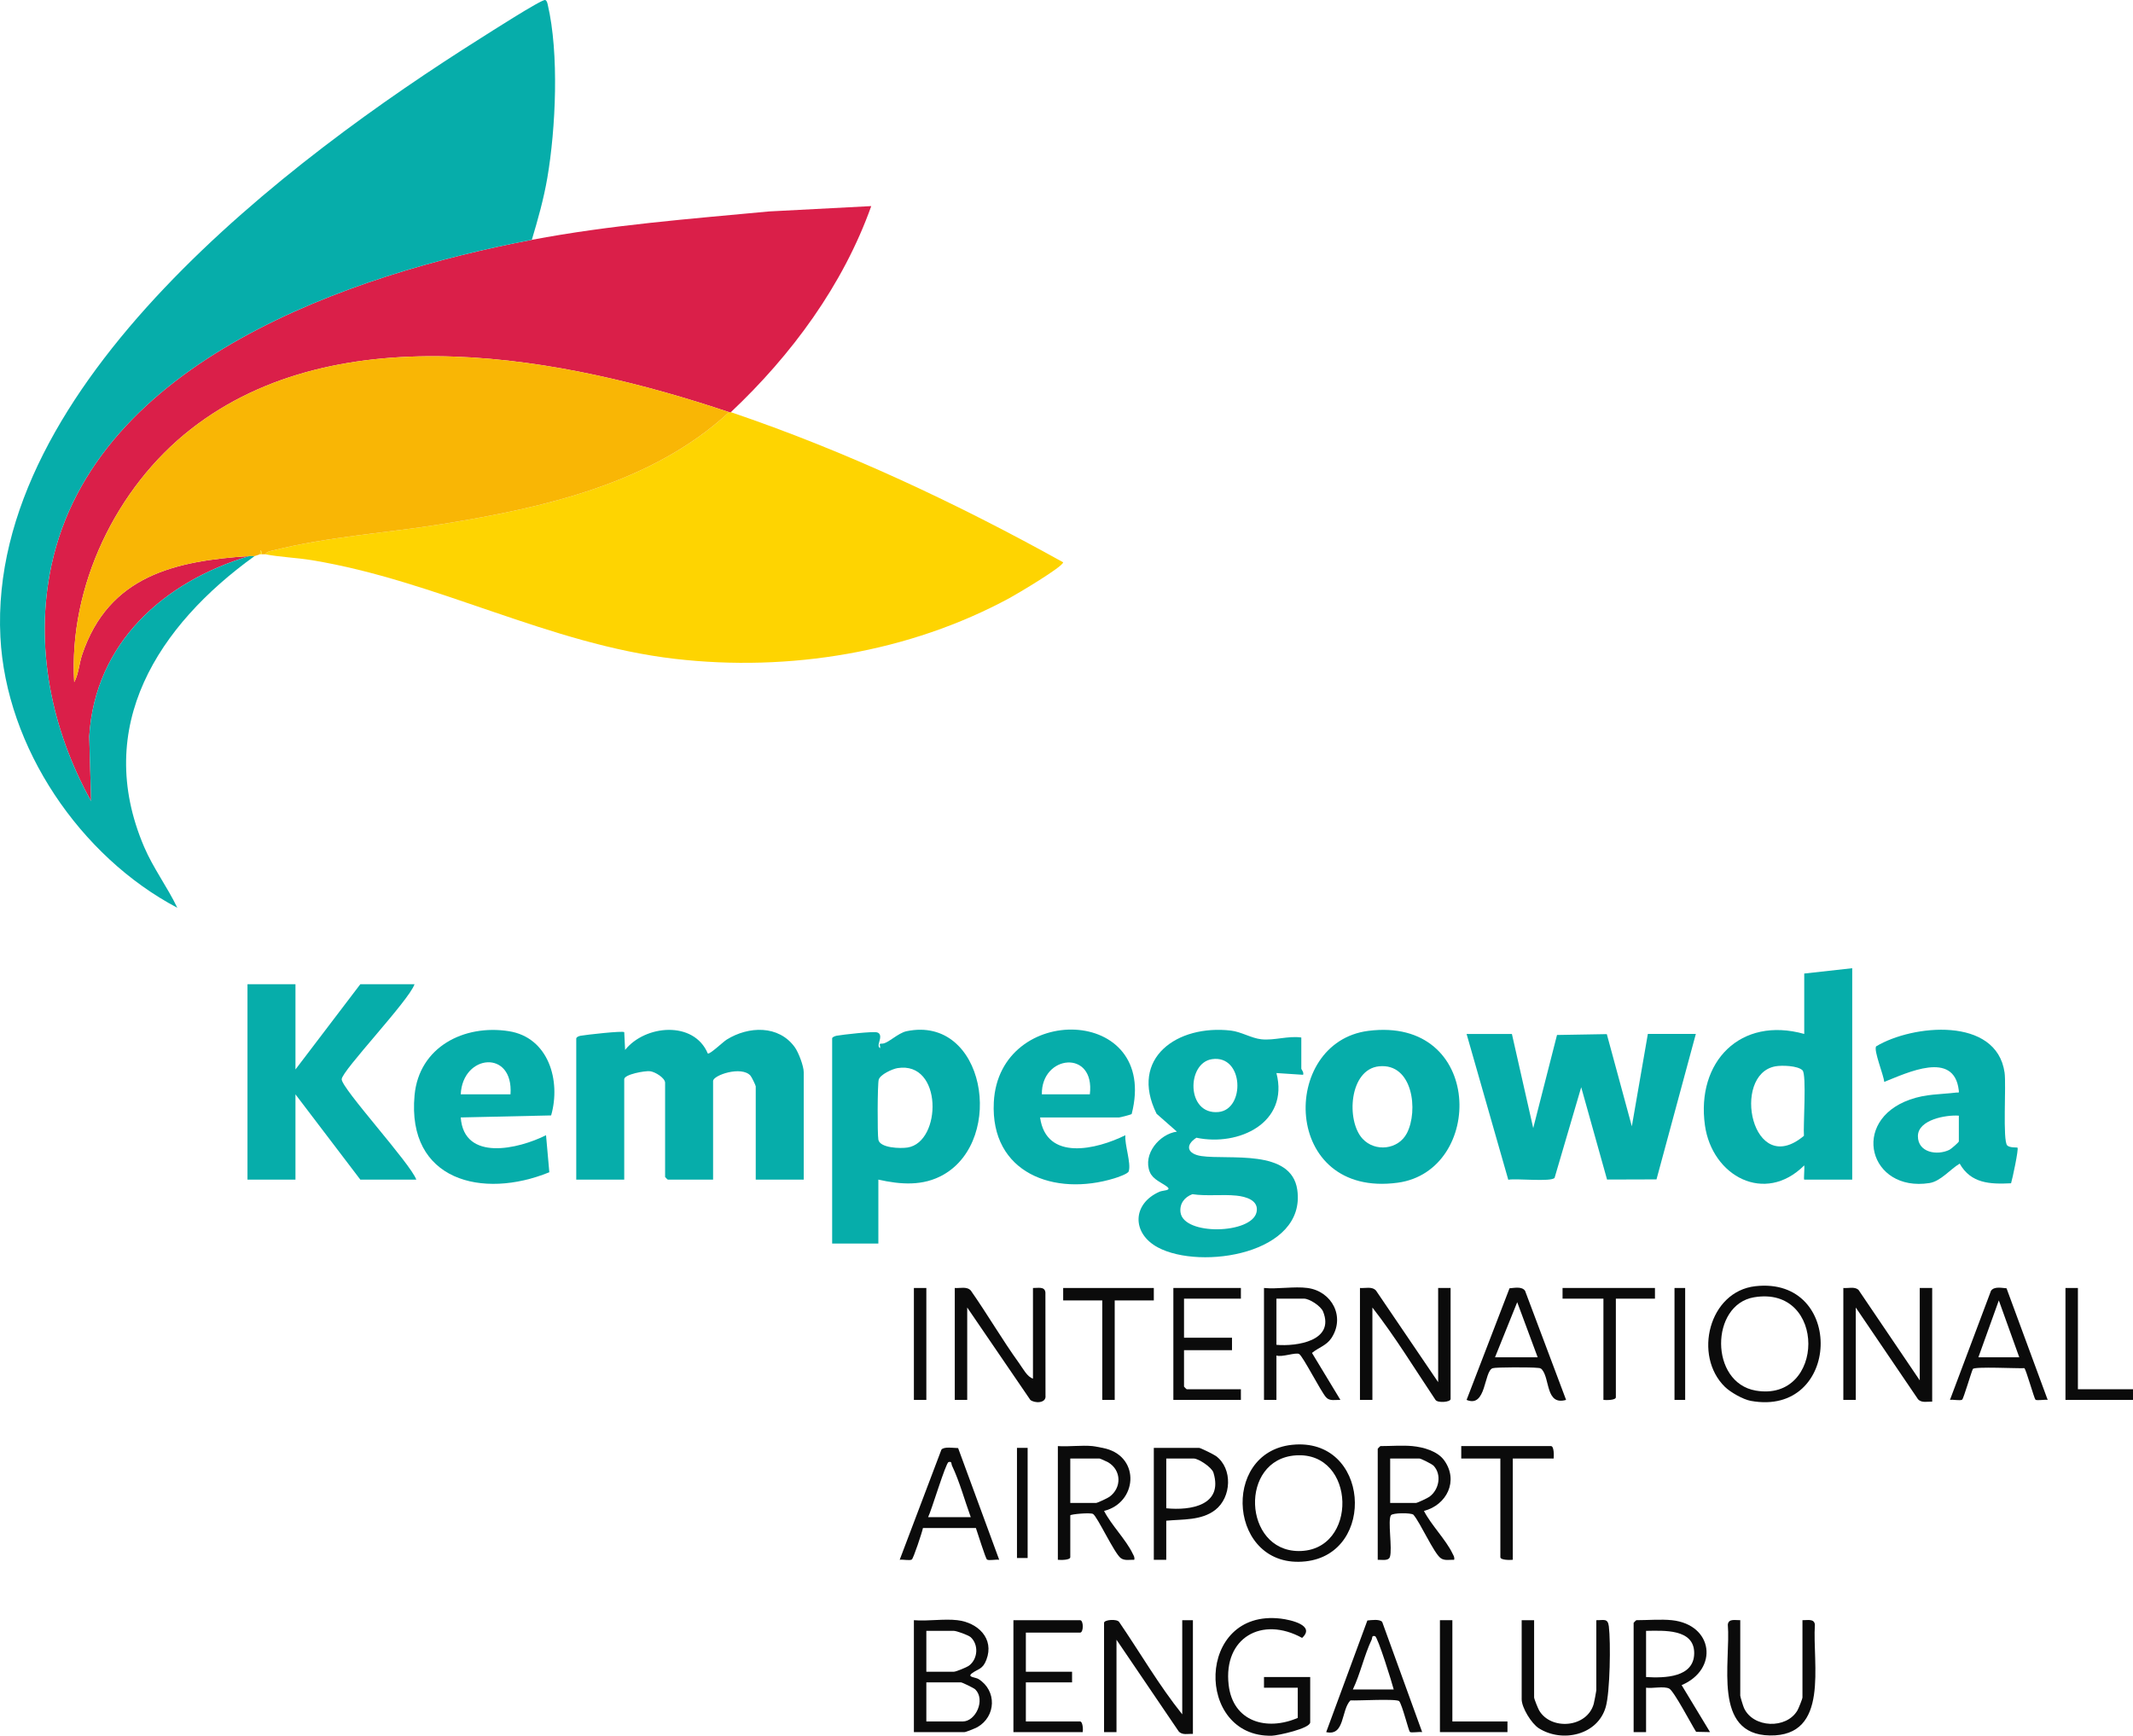
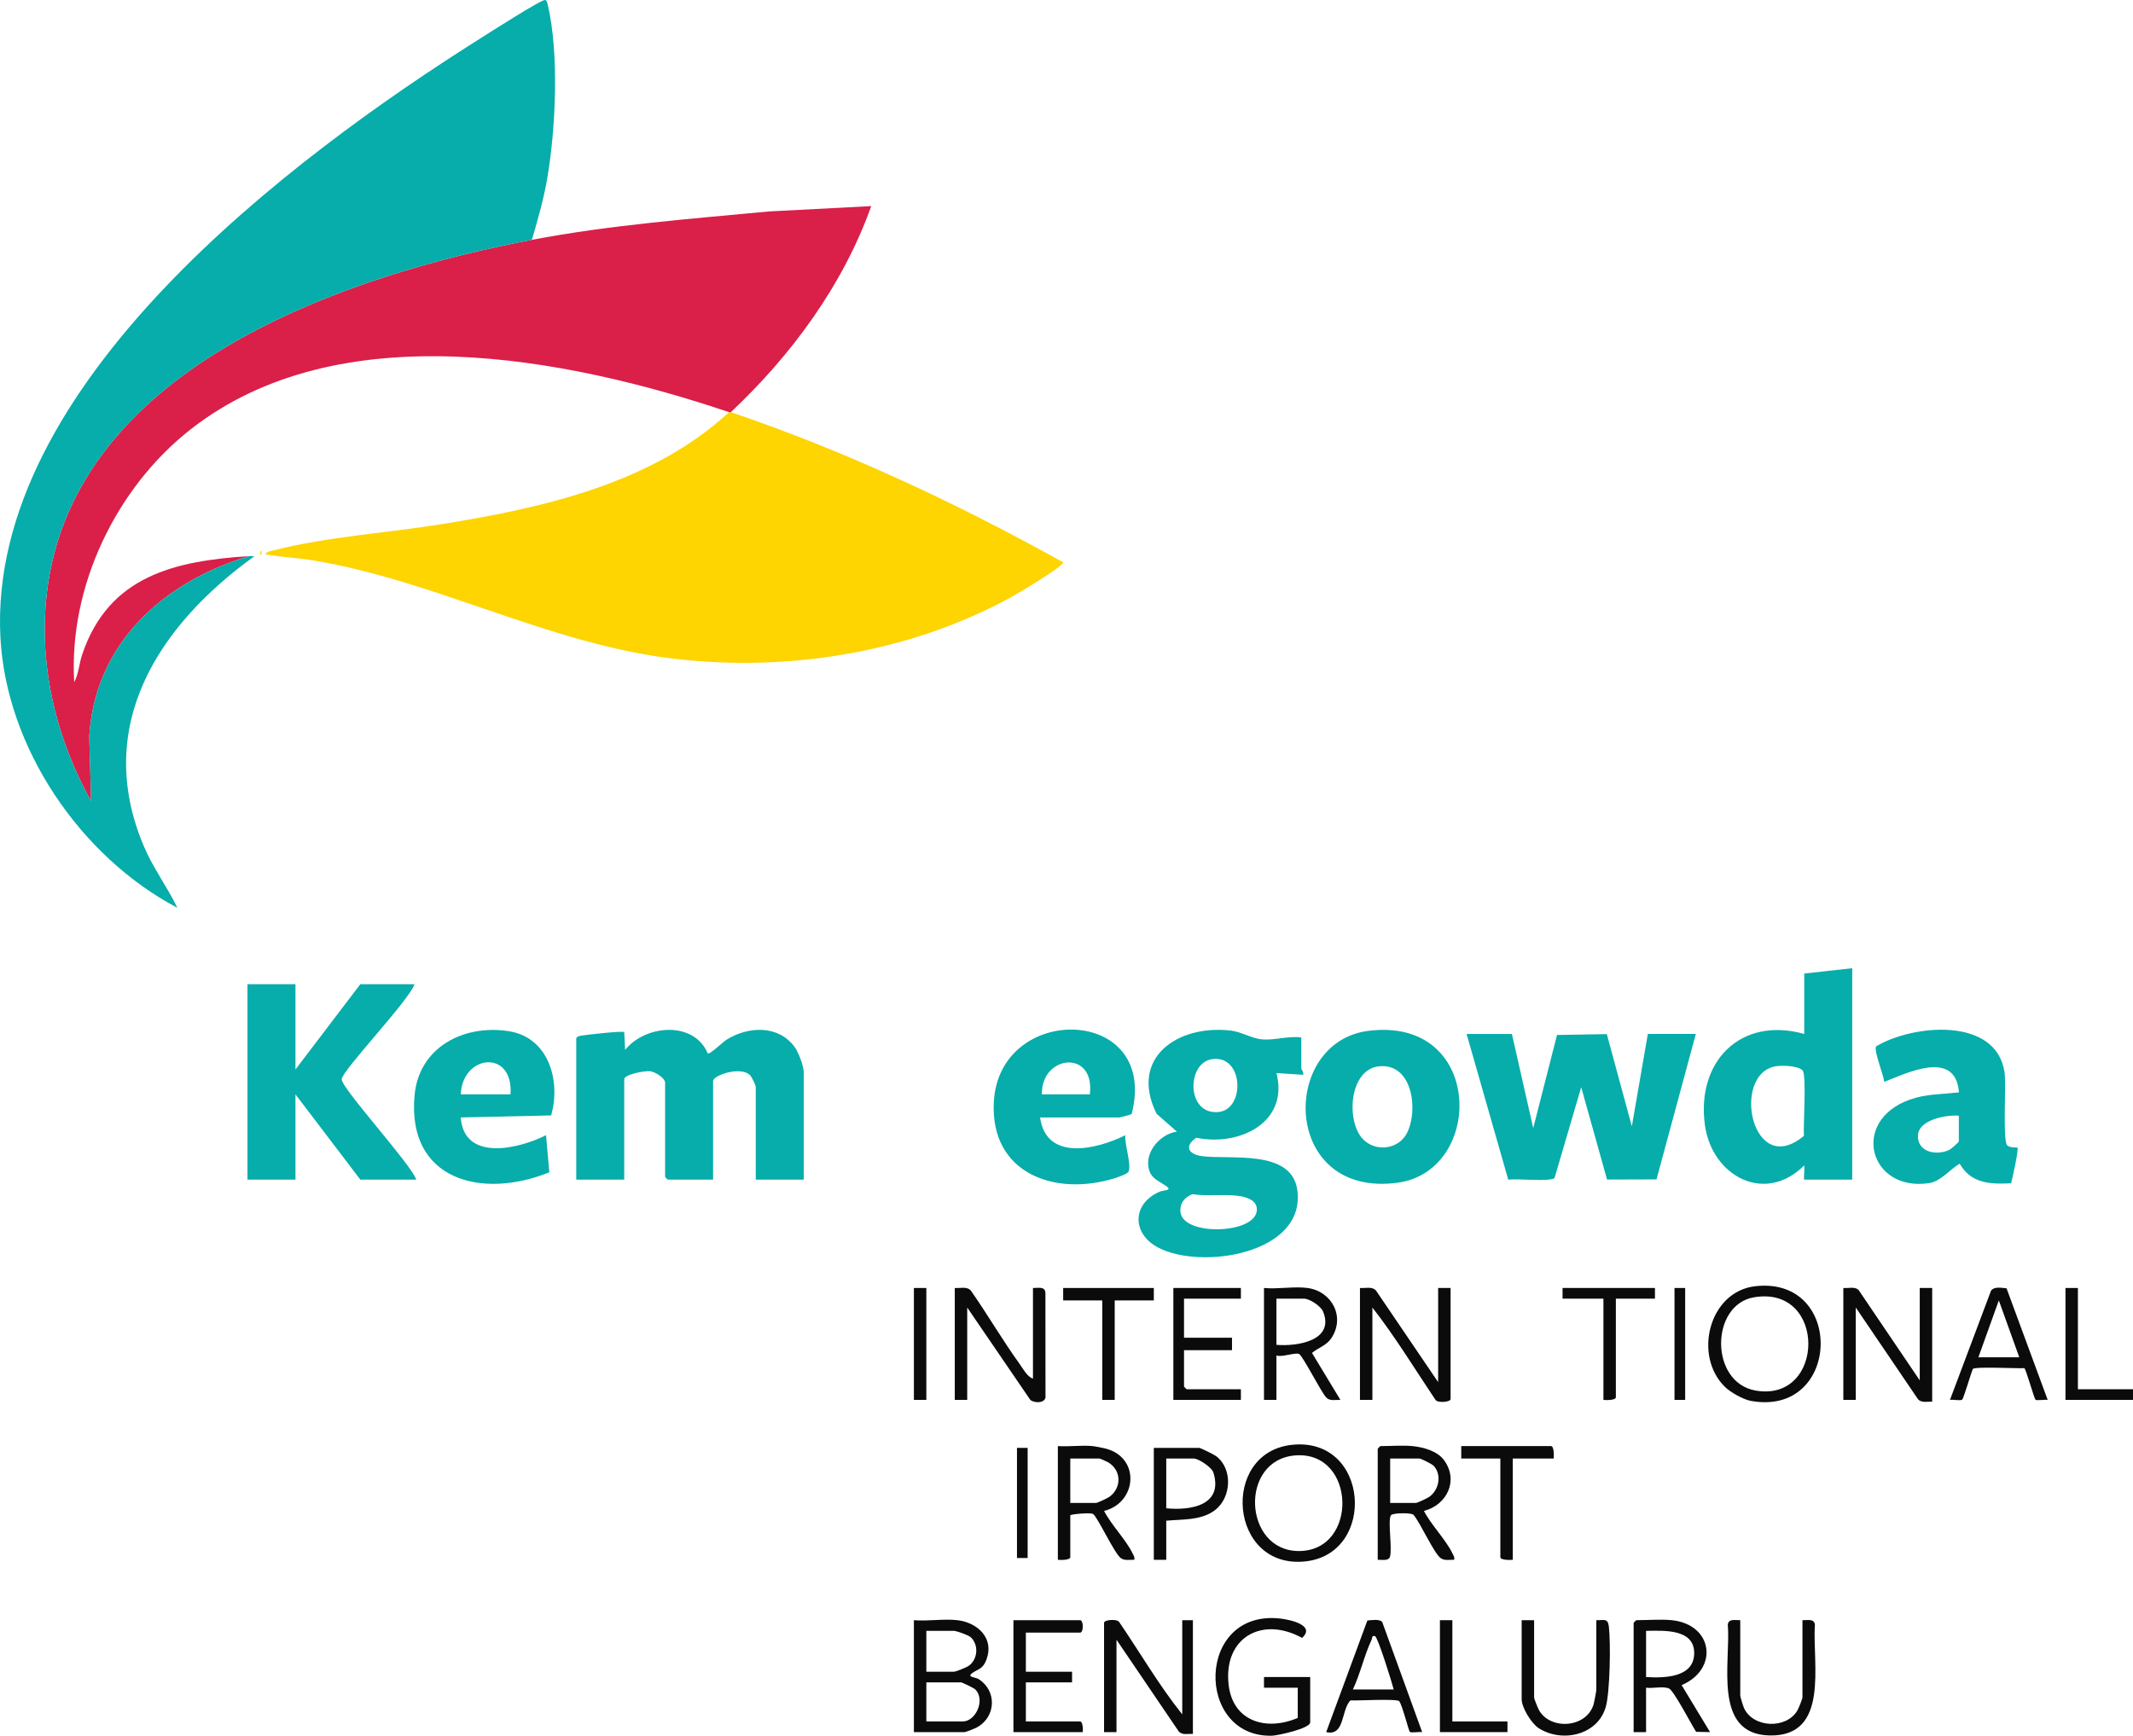
<svg xmlns="http://www.w3.org/2000/svg" id="b" width="1571.372" height="1278.905" viewBox="0 0 1571.372 1278.905">
  <defs>
    <style>.d{fill:#f9b605;}.e{fill:#da1f49;}.f{fill:#fed401;}.g{fill:#06adaa;}.h{fill:#0b0b0b;}</style>
  </defs>
  <g id="c">
    <polygon class="h" points="1571.372 1031.46 1521.623 1031.46 1521.623 948.996 1530.787 948.996 1530.787 1023.606 1571.372 1023.606 1571.372 1031.46" />
    <path class="f" d="M195.412,408.401c1.286-2.091,3.587-2.274,5.699-2.809,40.698-10.308,84.23-12.904,125.697-19.621,74.362-12.046,153.525-29.883,210.303-82.286.392.132.918-.133,1.309,0,84.922,28.78,166.56,67.146,244.794,110.606.03,3.196-33.945,23.341-39.223,26.207-74.254,40.321-162.753,54.665-246.643,44.963-92.834-10.735-175.547-57.596-267.654-72.722-11.375-1.868-23.021-2.2-34.282-4.338Z" />
    <path class="e" d="M391.791,176.718c57.62-10.95,116.418-15.419,174.791-20.93l75.258-3.934c-20.765,58.238-58.701,109.71-103.419,151.831-.392-.133-.917.132-1.309,0-120.523-40.575-287.459-72.787-396.55,12.57-55.071,43.09-90.09,115.948-85.894,186.383,3.289-6.146,3.615-13.672,5.854-20.326,19.634-58.348,68.687-69.023,123.108-72.602-62.828,18.768-113.642,63.9-117.89,132.795l1.389,47.83c-29.259-52.546-42.005-114.332-29.234-173.84,32.345-150.716,220.588-214.443,353.897-239.776Z" />
-     <path class="d" d="M537.111,303.686c-56.778,52.403-135.941,70.24-210.303,82.286-41.466,6.717-84.999,9.312-125.697,19.621-2.112.535-4.413.719-5.699,2.809-.797-.151-1.778.102-2.618,0-.7-6.317-1.12-.194-1.309,0-.145.148-3.724,1.27-3.928,1.309-1.128.216-2.658-.084-3.928,0-54.421,3.58-103.474,14.254-123.108,72.602-2.239,6.655-2.565,14.18-5.854,20.326-4.196-70.435,30.822-143.293,85.894-186.383,109.09-85.357,276.026-53.145,396.55-12.57Z" />
    <path class="g" d="M424.521,765.089c.365-1.185,2.073-1.731,3.286-1.951,3.824-.694,30.933-3.776,32.069-2.637l.641,13.09c14.738-18.48,50.629-21.773,60.907,2.617,1.414.944,11.143-8.481,13.955-10.232,15.984-9.949,38.273-10.878,50.166,5.664,2.768,3.849,6.552,13.884,6.552,18.32v79.191h-35.348v-68.72c0-.713-3.033-6.945-3.885-7.896-6.657-7.432-27.536-.329-27.536,3.969v72.647h-33.384c-.139,0-1.964-1.825-1.964-1.963v-69.374c0-3.553-7.36-8.097-11.095-8.534-3.702-.434-19.016,2.306-19.016,5.916v73.955h-35.348v-104.061Z" />
    <path class="g" d="M958.67,764.435v22.907c0,.664,2.076,2.747,1.303,4.574l-19.627-1.293c9.449,36.674-27.761,54.239-58.978,47.664-8.739,5.712-6.482,12.005,3.679,13.501,20.118,2.962,66.318-5.64,70.657,24.9,6.701,47.164-71.008,59.336-102.661,42.44-19.398-10.354-19.078-32.249,1.267-41.102,2.405-1.046,9.269-.72,5.357-3.73-3.651-2.809-10.356-5.209-12.598-10.715-5.351-13.141,7.057-28.063,19.95-29.786l-14.965-13.158c-20.381-41.176,15.394-65.895,54.762-61.296,7.543.881,15.136,5.641,22.385,6.406,9.679,1.021,19.666-2.702,29.469-1.311ZM892.904,780.395c-18.857,2.737-19.099,41.197,4.725,38.95,19.887-1.876,18.705-42.351-4.725-38.95ZM878.44,879.89c-5.806,2.108-9.575,7.017-8.765,13.359,2.212,17.321,52.608,16.065,56.036-.184,1.84-8.723-7.983-11.43-14.84-12.119-10.585-1.063-21.784.532-32.431-1.056Z" />
    <path class="g" d="M1113.81,761.817l15.71,69.388,17.523-68.626,36.683-.632,18.441,67.929,11.796-68.058h35.348l-28.975,107.164-36.43.112-19.037-68.021-19.617,66.791c-2.626,3.139-28.366.246-34.112,1.379l-30.714-107.424h33.384Z" />
    <path class="g" d="M217.668,725.167v62.829l47.785-62.829h39.93c-3.918,11.866-53.428,63.655-53.657,69.993-.241,6.677,50.671,62.063,54.967,73.991h-41.24l-47.785-62.829v62.829h-35.348v-143.984h35.348Z" />
    <path class="g" d="M1364.52,713.386v155.765h-35.348c-.524,0,.392-9.021-.013-10.471-29.057,29.004-67.933,7.882-73.148-29.605-6.497-46.701,26.084-80.442,73.161-67.257v-44.504l35.348-3.927ZM1307.872,785.684c-32.72,6.061-17.25,83.409,21.083,51.182-.628-7.328,2.093-45.166-1.058-48.251-3.551-3.476-15.228-3.82-20.026-2.931Z" />
-     <path class="g" d="M647.083,869.151v47.122h-34.039v-151.183c0-.95,2.186-1.751,3.286-1.951,4.456-.808,27.013-3.403,29.911-2.437,1.096.365,1.656.845,2.023,1.961,1.078,3.276-2.84,7.992.115,9.619.391-2.268-1.595-3.405,1.434-3.333,4.22.1,11.532-7.808,18.142-9.17,57.532-11.857,72.899,79.501,27.164,105.696-15.103,8.65-31.695,7.337-48.036,3.676ZM661.139,787.001c-3.711.602-12.673,4.672-13.785,8.465-.945,3.223-1.034,40.15-.273,44.235,1.16,6.233,16.291,6.624,21.521,5.802,25.324-3.981,26.05-63.943-7.463-58.503Z" />
    <path class="g" d="M1008.1,759.534c85.144-10.78,85.72,103.218,21.582,111.895-85.573,11.577-87.224-103.585-21.582-111.895ZM1016.004,785.659c-22.048,2.167-24.526,40.09-12.187,53.405,9.214,9.942,26.297,8.064,32.615-4.081,8.58-16.494,4.477-51.772-20.428-49.324Z" />
    <path class="g" d="M1478.725,843.974c1.914,1.874,7.215,1.317,7.554,1.625.987.897-3.72,23.007-4.738,26.248-15.394.762-29.496.247-37.854-14.479-6.898,4.085-13.999,13.027-22.298,14.32-44.179,6.886-58.714-45.795-14.372-61.492,11.927-4.222,22.103-3.738,34.121-5.177,1.957-.234,2.17.708,1.858-1.872-3.553-29.37-37.822-12.756-54.895-5.991-.344-4.876-7.902-23.12-5.986-26.175,26.83-16.17,88.693-22.194,94.654,19.318,1.292,8.998-1.547,50.243,1.955,53.674ZM1443.071,822.029c-9.375-.713-30.059,2.953-30.156,15.027-.098,12.158,14.145,14.577,23.234,10.122,1.354-.664,6.922-5.583,6.922-6.169v-18.98Z" />
    <path class="g" d="M766.219,823.337c4.535,32.566,41.732,23.592,62.835,13.096-.693,6.728,4.454,20.904,2.445,26.656-.648,1.854-8.341,4.433-10.581,5.12-44.158,13.536-91.423-3.79-88.783-56.054,3.734-73.939,122.189-71.567,101.572,8.629-.379.518-8.54,2.554-9.228,2.554h-58.259ZM802.877,806.321c4.061-33.305-35.838-29.262-35.348,0h35.348Z" />
    <path class="g" d="M406.013,821.852l-66.592,1.491c2.385,32.797,42.641,23.233,62.837,13.09l2.427,27.289c-49.26,20.106-105.097,6.162-99.279-56.726,3.288-35.542,36.417-52.392,69.432-47.21,29.39,4.613,38.496,36.62,31.175,62.065ZM376.08,806.321c2.326-33.257-35.295-29.718-36.657,0h36.657Z" />
    <path class="h" d="M760.983,1015.753v-66.756c3.524.132,8.644-1.395,9.166,3.27l.062,75.984c.739,5.86-8.05,5.801-11.184,3.198l-46.484-68.054v68.065h-9.164v-82.464c3.974.309,8.891-1.353,11.831,1.915,12.257,17.495,23.054,36.153,35.541,53.474,2.64,3.662,6.114,10.307,10.233,11.367Z" />
    <path class="h" d="M1001.874,948.996c3.974.309,8.891-1.353,11.831,1.915l45.774,67.459v-69.374h9.164v81.809c0,2.345-9.528,3.079-11.12.644-15.285-22.807-29.599-46.404-46.484-68.054v68.065h-9.164v-82.464Z" />
    <path class="h" d="M705.342,1193.769c14.924,1.758,27.361,13.377,21.325,29.177-2.798,7.326-6.276,6.593-10.694,10.003-3.737,2.885,2.736,2.814,4.903,4.178,13.617,8.571,12.956,27.584-.854,35.456-1.429.815-8.444,3.648-9.443,3.648h-37.312v-82.464c10.193.864,22.114-1.173,32.075,0ZM682.431,1231.729h20.292c1.579,0,9.432-3.201,11.19-4.52,6.468-4.853,7.224-15.395,1.172-20.929-1.673-1.53-10.479-4.657-12.362-4.657h-20.292v30.106ZM682.431,1268.379h26.838c9.57,0,16.871-16.011,9.215-23.611-1.002-.995-9.682-5.185-10.525-5.185h-25.529v28.797Z" />
    <path class="h" d="M1357.974,948.996c3.679.337,8.167-1.201,11.119,1.318l45.176,66.747v-68.065h9.164v83.773c-3.599-.18-7.918,1.143-10.522-1.915l-45.773-67.459v68.065h-9.164v-82.464Z" />
    <path class="h" d="M870.955,1263.143v-69.374h7.855v83.773c-3.599-.18-7.918,1.143-10.522-1.915l-45.773-67.459v68.065h-9.164v-80.5c0-2.345,9.528-3.079,11.12-.644,15.456,22.622,29.423,46.798,46.484,68.054Z" />
    <path class="h" d="M951.83,1064.556c57.04-6.017,62.574,80.1,9.977,85.873-56.5,6.201-63.249-80.253-9.977-85.873ZM954.498,1072.338c-41.781,2.96-38.676,70.284,2.209,70.478,44.136.21,42.514-73.647-2.209-70.478Z" />
    <path class="h" d="M1270.721,1021.834c-23.437-22.879-11.851-70.295,22.44-74.155,66.27-7.458,63.074,96.594-3.327,84.497-5.708-1.04-14.954-6.283-19.113-10.342ZM1292.171,955.852c-32.245,5.452-32.83,62.901,1.309,68.752,51.247,8.783,52.447-77.841-1.309-68.752Z" />
    <path class="h" d="M804.841,1065.493c1.955.186,7.88,1.341,9.901,1.881,25.563,6.831,22.864,39.877-1.382,45.885,5.295,10.331,16.218,21.273,21.022,31.34.758,1.589,1.696,2.686,1.218,4.66-3.331-.12-7.016.861-9.903-1.212-4.705-3.377-17.32-30.704-20.464-32.543-2.032-1.188-16.757.192-16.757,1.037v30.76c0,2.313-7.313,2.185-9.164,1.963v-83.773c8.256.567,17.392-.775,25.529,0ZM788.476,1107.379h18.983c.99,0,8.433-3.488,9.87-4.53,9.074-6.575,8.927-19.472-.903-25.379-.863-.519-6.002-2.815-6.349-2.815h-21.602v32.724Z" />
    <path class="h" d="M1040.495,1065.493c8.102.772,18.533,3.647,23.478,10.559,10.77,15.056,1.813,32.884-14.958,37.207,5.295,10.331,16.218,21.273,21.022,31.34.758,1.589,1.696,2.686,1.218,4.66-3.331-.12-7.016.861-9.903-1.212-5.037-3.615-14.951-26.044-20.074-31.971-1.719-1.559-15.275-1.485-16.576.382-2.521,3.62,1.176,24.783-.754,30.661-1.074,3.269-6.164,1.988-8.981,2.146v-81.809c0-.139,1.825-1.963,1.964-1.963,7.452,0,16.369-.686,23.565,0ZM1024.13,1107.379h18.983c.993,0,8.427-3.489,9.873-4.527,7.171-5.145,9.319-16.275,3.144-22.886-1.151-1.232-9.332-5.311-10.399-5.311h-21.602v32.724Z" />
    <path class="h" d="M956.052,1265.761v-22.252h-24.875v-7.854h34.039v33.378c0,4.55-23.988,9.751-28.22,9.856-56.808,1.406-56.057-93.655,6.477-86.288,7.194.847,25.899,4.975,15.775,14.223-29.515-16.273-58.116-.198-54.113,34.582,3.13,27.196,27.98,34.236,50.917,24.356Z" />
    <path class="h" d="M963.253,948.996c18.051,2.437,28.023,21.438,17.464,37.095-3.614,5.359-9.451,6.814-14.181,10.76l20.93,34.601c-3.606-.148-7.887,1.109-10.54-1.884-3.902-4.335-17.03-30.238-19.814-31.889-2.521-1.495-12.826,2.564-16.771,1.056v32.724h-9.164v-82.464c10.05.969,22.33-1.316,32.075,0ZM940.342,990.883c15.033,1.286,43.109-2.915,34.358-24.535-1.634-4.037-10.005-9.498-14.065-9.498h-20.292v34.033Z" />
    <path class="h" d="M1231.637,1193.769c30.619,3.217,34.609,36.205,7.219,47.844l20.922,34.613-10.26-.207c-3.209-4.973-16.362-30.173-19.836-31.864-4.046-1.97-12.327.073-17.028-.646v32.724h-9.164v-80.5c0-.139,1.825-1.963,1.964-1.963,8.168,0,18.357-.822,26.184,0ZM1212.654,1235.656c13.463.814,35.452.494,35.453-17.671.001-18.079-22.569-16.517-35.453-16.362v34.033Z" />
    <path class="h" d="M1130.175,1193.769v56.939c0,.999,2.834,8.013,3.65,9.44,8.511,14.877,35.28,13.122,40.287-4.779.316-1.13,1.885-9.34,1.885-9.896v-51.703c5.349.115,8.472-1.691,9.228,4.518,1.449,11.914.898,48.279-2.263,59.384-5.938,20.863-32.147,26.6-49.302,15.732-5.46-3.459-12.649-15.22-12.649-21.386v-58.248h9.164Z" />
-     <path class="h" d="M705.847,1066.959l30.257,82.3c-2.256-.429-7.486.795-8.983-.17-1.035-.668-7.07-20.144-8.181-23.228l-39-.025c-.622,3.211-7.081,22.523-8.196,23.21-1.681,1.035-6.602-.212-8.945.212l30.739-81.169c1.995-2.41,9.08-1.141,12.309-1.129ZM683.74,1117.85h31.421c-4.575-12.472-8.123-25.934-13.818-37.948-.683-1.442.121-3.315-2.533-2.637-2.098.536-12.586,35.71-15.07,40.585Z" />
-     <path class="h" d="M1153.734,1031.453c-14.982,4.293-11.86-15.269-17.662-22.251-1.222-1.471-2.254-1.176-3.86-1.376-3.872-.483-30.143-.549-32.593.284-6.528,2.219-4.56,29.557-19.188,23.343l31.63-82.232c3.68-.277,9.117-1.542,11.454,1.852l30.218,80.38ZM1101.372,1000.045h31.421l-15.069-40.586-16.352,40.586Z" />
    <path class="h" d="M755.746,1202.932v28.797h34.039v7.854h-34.039v28.797h39.93c2.001,0,2.309,5.984,1.964,7.854h-51.058v-82.464h49.095c2.677,0,2.677,9.163,0,9.163h-39.93Z" />
    <path class="h" d="M1282.041,1193.769v55.63c0,.779,2.164,7.77,2.74,9.041,6.715,14.833,31.37,15.764,39.432,1.707.816-1.422,3.651-8.443,3.651-9.44v-56.939c3.524.132,8.644-1.395,9.166,3.27-1.978,28.727,11.168,82.438-33.241,81.67-42.438-.734-28.619-54.224-30.913-81.67.522-4.665,5.643-3.138,9.166-3.27Z" />
    <path class="h" d="M1478.204,949.22l30.323,82.233c-2.028-.392-8.022.717-9.013-.149-.927-.811-6.971-22.444-8.181-23.228-5.201.312-36.576-1.344-37.936.6-1.369,2.944-6.881,21.958-7.89,22.602-1.53.975-6.705-.252-8.979.176l30.22-80.382c2.335-3.392,7.778-2.127,11.456-1.851ZM1487.584,1000.045l-15.056-41.9-15.056,41.9h30.111Z" />
    <path class="h" d="M1047.699,1276.227c-2.015-.375-8.094.689-9.041-.125-.908-.781-5.606-19.795-7.845-22.62-1.575-2.05-30.79-.283-35.961-.631-6.974,7.172-4.011,26.579-17.854,23.376l30.327-82.234c2.947-.293,9.066-1.191,10.935,1.063l29.438,81.172ZM996.637,1244.818h30.111c-1.23-4.906-11.744-38.76-13.76-39.276-2.652-.679-1.85,1.195-2.533,2.637-5.436,11.488-8.296,25.054-13.818,36.639Z" />
    <path class="h" d="M859.172,1120.468v28.797h-9.164v-82.464h33.384c.996,0,10.87,4.895,12.35,5.978,12.545,9.176,11.549,30.535-.572,39.83-10.166,7.797-23.853,6.698-35.998,7.859ZM859.172,1111.306c17.963,1.799,42.138-2.125,34.763-26.247-1.214-3.969-11.045-10.403-14.47-10.403h-20.292v36.651Z" />
    <path class="h" d="M914.158,948.996v7.854h-41.894v28.797h35.348v9.163h-35.348v26.833c0,.139,1.825,1.963,1.964,1.963h39.93v7.854h-49.749v-82.464h49.749Z" />
    <path class="h" d="M1144.576,1074.655h-30.111v74.61c-1.852.221-9.164.349-9.164-1.963v-72.647h-28.802v-9.163h66.114c2.313,0,2.185,7.311,1.964,9.163Z" />
    <polygon class="h" points="850.008 948.996 850.008 958.159 821.205 958.159 821.205 1031.46 812.041 1031.46 812.041 958.159 783.239 958.159 783.239 948.996 850.008 948.996" />
    <path class="h" d="M1219.2,948.996v7.854h-28.802v72.647c0,2.313-7.312,2.185-9.164,1.963v-74.61h-30.111v-7.854h68.078Z" />
    <polygon class="h" points="1069.952 1193.769 1069.952 1268.379 1110.537 1268.379 1110.537 1276.233 1060.787 1276.233 1060.787 1193.769 1069.952 1193.769" />
    <rect class="h" x="673.267" y="948.996" width="9.164" height="82.464" />
    <rect class="h" x="1233.601" y="948.996" width="7.855" height="82.464" />
    <rect class="h" x="749.2" y="1066.802" width="7.855" height="81.155" />
    <path class="f" d="M192.794,408.401h-1.309c.19-.194.609-6.317,1.309,0Z" />
    <path class="g" d="M391.791,176.718c-133.309,25.333-321.552,89.061-353.897,239.776-12.771,59.508-.024,121.294,29.234,173.84l-1.389-47.83c4.248-68.895,55.062-114.027,117.89-132.795,1.27-.084,2.8.216,3.928,0-70.908,51.065-119.323,125.413-81.397,214.24,6.735,15.775,17.105,29.521,24.463,44.902C59.284,631.256,4.423,550.86.288,469.322-9.12,283.757,213.792,116.576,353.935,28.263,359.624,24.678,398.861-.535,401.577.009c1.237.247,1.657,2.192,1.928,3.343,8.464,35.932,5.955,91.332-.312,127.827-2.649,15.425-6.92,30.593-11.402,45.539Z" />
  </g>
</svg>